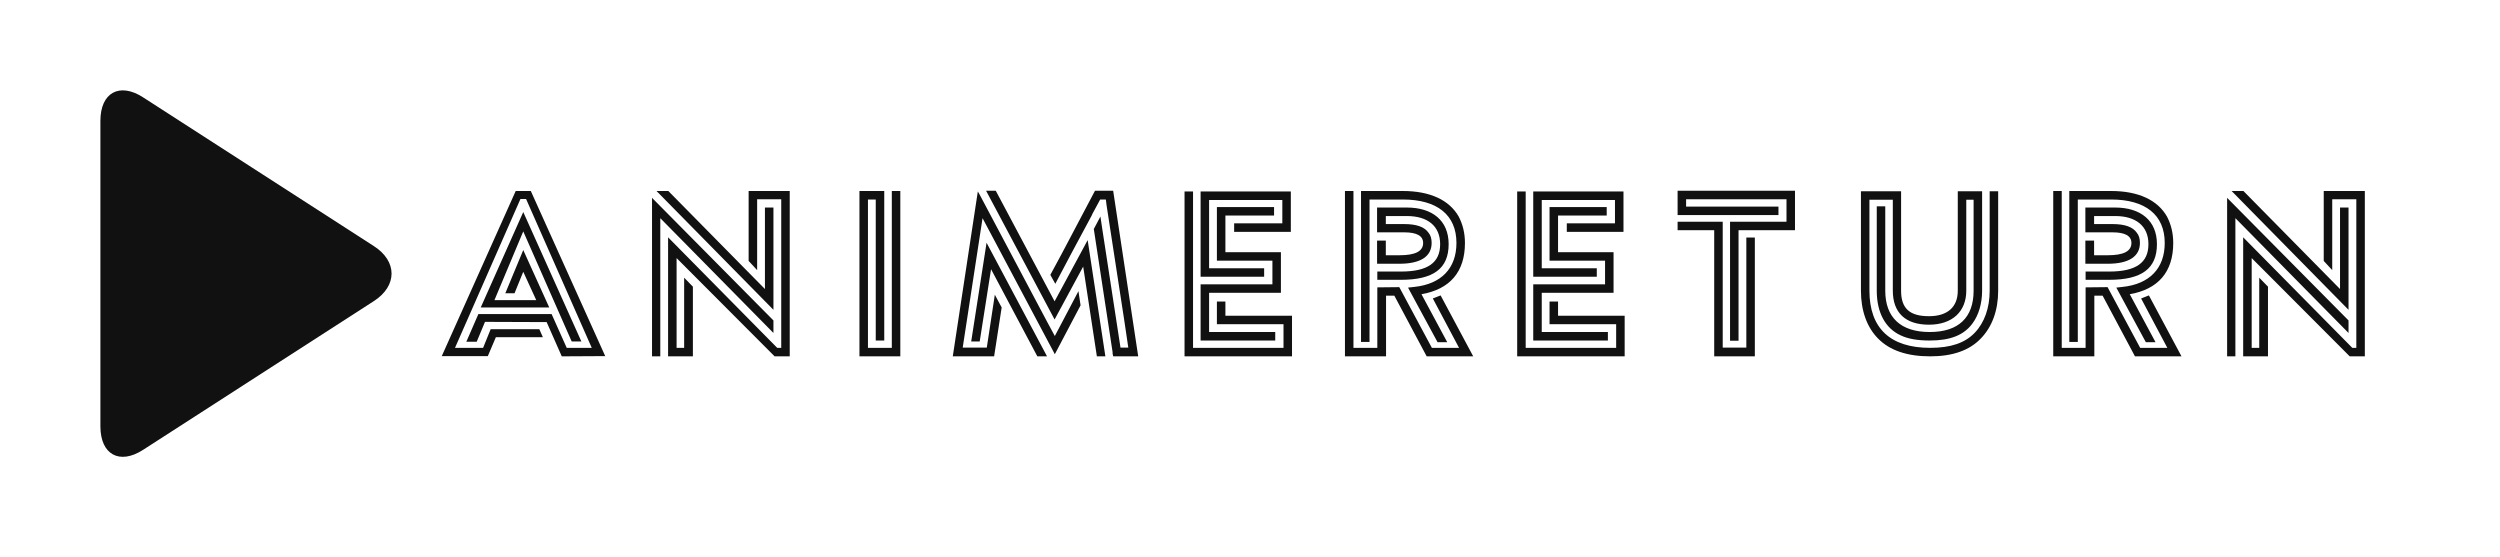
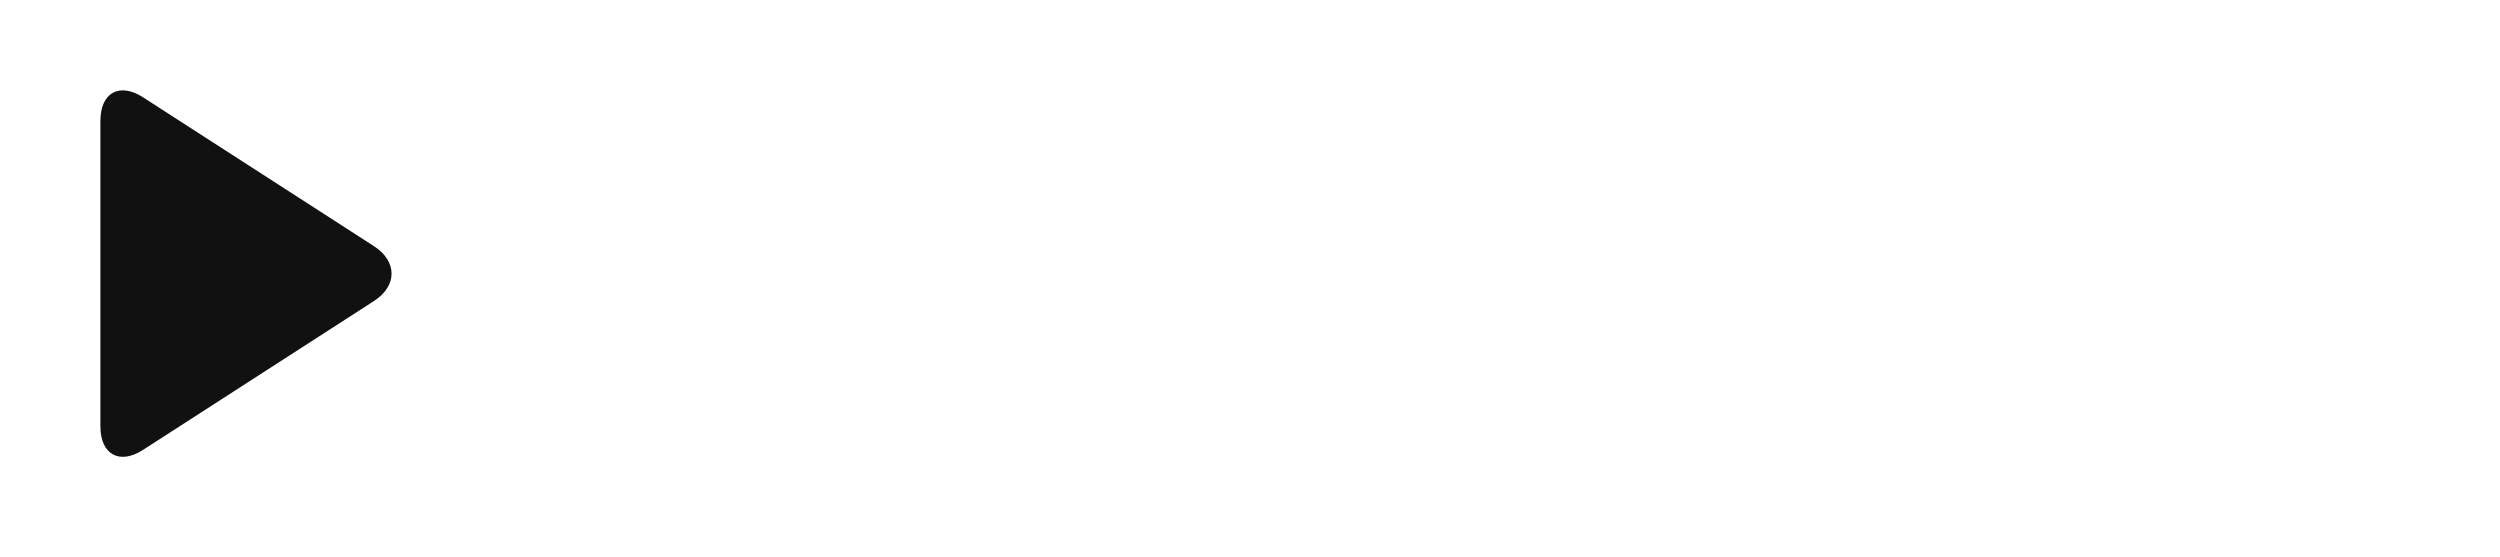
<svg xmlns="http://www.w3.org/2000/svg" width="498" height="111" viewBox="0 0 498 111" fill="none">
  <path fill-rule="evenodd" clip-rule="evenodd" d="M20 24.069C20 18.459 23.797 16.358 28.493 19.385L74.48 49.026C79.171 52.049 79.176 56.947 74.48 59.974L28.493 89.615C23.802 92.638 20 90.55 20 84.931V24.069Z" fill="#111111" />
-   <path d="M92.894 68.067H94.964L96.611 64.115L108.892 64.162L111.903 70.984L120.561 70.937L105.739 38.047H102.728L88 70.937H97.175L98.775 67.173H108.139L107.433 65.573H97.74L96.234 69.291H90.635L103.669 39.647H104.798L117.879 69.291H112.891L109.88 62.562H95.293L92.894 68.067ZM98.493 59.786L104.233 46.093L113.879 68.02H115.809L104.233 42.235L95.764 61.244H109.409L104.233 49.81L100.657 58.421H102.492L104.233 54.139L106.821 59.786H98.493ZM152.375 57.574L133.13 38.047H130.777L154.069 61.715V41.341H152.375V57.574ZM150.822 53.81V39.694H155.622V69.291H154.822L154.634 69.102L133.083 47.27V70.984H138.024V57.104L136.283 55.316V69.291H134.777V51.41L154.304 70.984H157.316V38.047H149.128V51.975L150.822 53.81ZM131.53 70.984V43.458L154.069 66.326V63.832L129.883 39.412V70.984H131.53ZM171.202 38.047H176.143V67.832H174.449V39.741H172.896V69.291H177.649V38.047H179.343V70.984H171.202V38.047ZM196.429 38L210.074 63.644L215.768 53.104L218.497 70.984H220.191L216.662 47.834L210.074 60.021L198.358 38H196.429ZM211.439 50.657L209.227 54.751L210.215 56.539L213.321 50.657L217.462 42.941L217.603 42.611L219.156 39.741H220.285L220.426 40.87L223.955 63.832L224.755 69.243H223.202L219.626 45.952L219.203 43.129L217.885 45.623L221.649 70.279H221.602L221.744 70.984H226.731L221.744 38H218.12L211.439 50.657ZM208.569 64.068L195.064 38.612L194.782 38.141L189.794 70.984H198.029L199.534 61.244L198.546 59.409L198.17 58.703L196.57 69.243H191.771L195.723 43.458L210.121 70.561L215.25 60.821L214.874 58.327L214.827 57.998L210.121 66.938L208.569 64.068ZM197.417 53.622L206.639 70.984H208.569L196.523 48.352L193.464 68.02H195.158L197.417 53.622ZM235.96 38.141H237.654V69.291H255.675V64.585H242.406V60.068H244.1V62.891H257.369V70.984H235.96V38.141ZM239.159 38.141H257.134V46.187H245.841V44.493H255.44V39.835H240.853V53.434H251.817V55.127H239.159V38.141ZM239.159 56.633H253.464V51.928H242.406V41.247H253.793V42.941H244.1V50.234H255.157V58.327H240.853V66.138H254.028V67.832H239.159V56.633ZM290.642 69.291H285.23L278.737 57.198L274.361 57.245V69.291H269.609V38.047H267.915V70.984H276.102V58.892H277.749L284.195 70.984H293.465L286.971 58.845L285.419 59.456L290.642 69.291ZM279.443 39.741C286.266 39.741 290.124 42.8 290.124 48.399C290.124 53.481 287.066 56.586 281.749 57.151L280.478 57.292L286.36 68.161H288.289L283.16 58.609C288.807 57.621 291.818 54.186 291.818 48.399C291.818 46.47 291.394 44.729 290.595 43.176C288.712 39.835 284.854 38.047 279.443 38.047H271.114V68.114H272.808V39.741H279.443ZM279.066 55.739C285.513 55.739 288.571 53.528 288.571 48.634C288.571 43.976 285.372 41.341 280.243 41.341H274.314V46.281H279.725C282.219 46.281 283.49 46.987 283.49 48.399C283.49 50.046 281.937 50.846 278.784 50.846H276.055V47.928H274.314V52.539H278.784C282.972 52.539 285.183 51.081 285.183 48.399C285.183 47.552 284.995 46.893 284.572 46.376C283.772 45.199 282.172 44.635 279.725 44.635H276.055V43.035H280.243C284.431 43.035 286.877 45.058 286.877 48.634C286.877 52.351 284.384 54.092 279.066 54.092H274.361V55.739H279.066ZM302.223 38.141H303.917V69.291H321.938V64.585H308.669V60.068H310.363V62.891H323.632V70.984H302.223V38.141ZM305.422 38.141H323.397V46.187H312.104V44.493H321.703V39.835H307.116V53.434H318.08V55.127H305.422V38.141ZM305.422 56.633H319.727V51.928H308.669V41.247H320.056V42.941H310.363V50.234H321.42V58.327H307.116V66.138H320.291V67.832H305.422V56.633ZM344.624 44.164H355.869V39.694H335.872V41.153H354.27V42.846H334.178V38H357.563V45.858H346.318V67.879H344.624V44.164ZM341.471 45.858H334.178V44.164H343.165V69.243H347.87V47.317H349.564V70.984H341.471V45.858ZM384.484 70.984C379.92 70.984 376.438 69.808 374.132 67.456C371.874 65.197 370.697 61.856 370.697 57.904V38.094H378.696V57.904C378.696 61.48 380.437 62.985 384.249 62.985C387.966 62.985 389.989 61.15 389.989 57.904V38.094H394.836V57.904C394.836 60.397 394.177 62.75 392.906 64.444C391.213 66.75 388.53 67.832 384.39 67.832C381.99 67.832 380.061 67.502 378.602 66.797C375.638 65.432 373.85 62.374 373.85 57.904V41.105H375.544V57.904C375.544 63.221 378.602 66.138 384.39 66.138C390.177 66.138 393.142 63.221 393.142 57.904V39.788H391.683V57.904C391.683 62.044 388.907 64.679 384.249 64.679C379.543 64.679 377.049 62.28 377.049 57.904V39.788H372.391V57.904C372.391 65.385 376.532 69.291 384.484 69.291C388.625 69.291 391.448 68.302 393.377 66.279C395.306 64.256 396.341 61.339 396.341 57.904V38.094H398.035V57.904C398.035 61.856 396.812 65.15 394.553 67.456C392.295 69.808 388.954 70.984 384.484 70.984ZM431.731 69.291H426.32L419.827 57.198L415.451 57.245V69.291H410.699V38.047H409.005V70.984H417.192V58.892H418.839L425.285 70.984H434.555L428.061 58.845L426.509 59.456L431.731 69.291ZM420.533 39.741C427.355 39.741 431.214 42.8 431.214 48.399C431.214 53.481 428.155 56.586 422.838 57.151L421.568 57.292L427.45 68.161H429.379L424.25 58.609C429.896 57.621 432.908 54.186 432.908 48.399C432.908 46.47 432.484 44.729 431.684 43.176C429.802 39.835 425.944 38.047 420.533 38.047H412.204V68.114H413.898V39.741H420.533ZM420.156 55.739C426.603 55.739 429.661 53.528 429.661 48.634C429.661 43.976 426.461 41.341 421.333 41.341H415.404V46.281H420.815C423.309 46.281 424.579 46.987 424.579 48.399C424.579 50.046 423.027 50.846 419.874 50.846H417.145V47.928H415.404V52.539H419.874C424.062 52.539 426.273 51.081 426.273 48.399C426.273 47.552 426.085 46.893 425.662 46.376C424.862 45.199 423.262 44.635 420.815 44.635H417.145V43.035H421.333C425.52 43.035 427.967 45.058 427.967 48.634C427.967 52.351 425.473 54.092 420.156 54.092H415.451V55.739H420.156ZM466.133 57.574L446.889 38.047H444.536L467.827 61.715V41.341H466.133V57.574ZM464.581 53.81V39.694H469.38V69.291H468.58L468.392 69.102L446.841 47.27V70.984H451.782V57.104L450.041 55.316V69.291H448.535V51.41L468.063 70.984H471.074V38.047H462.887V51.975L464.581 53.81ZM445.289 70.984V43.458L467.827 66.326V63.832L443.642 39.412V70.984H445.289Z" fill="#111111" />
</svg>